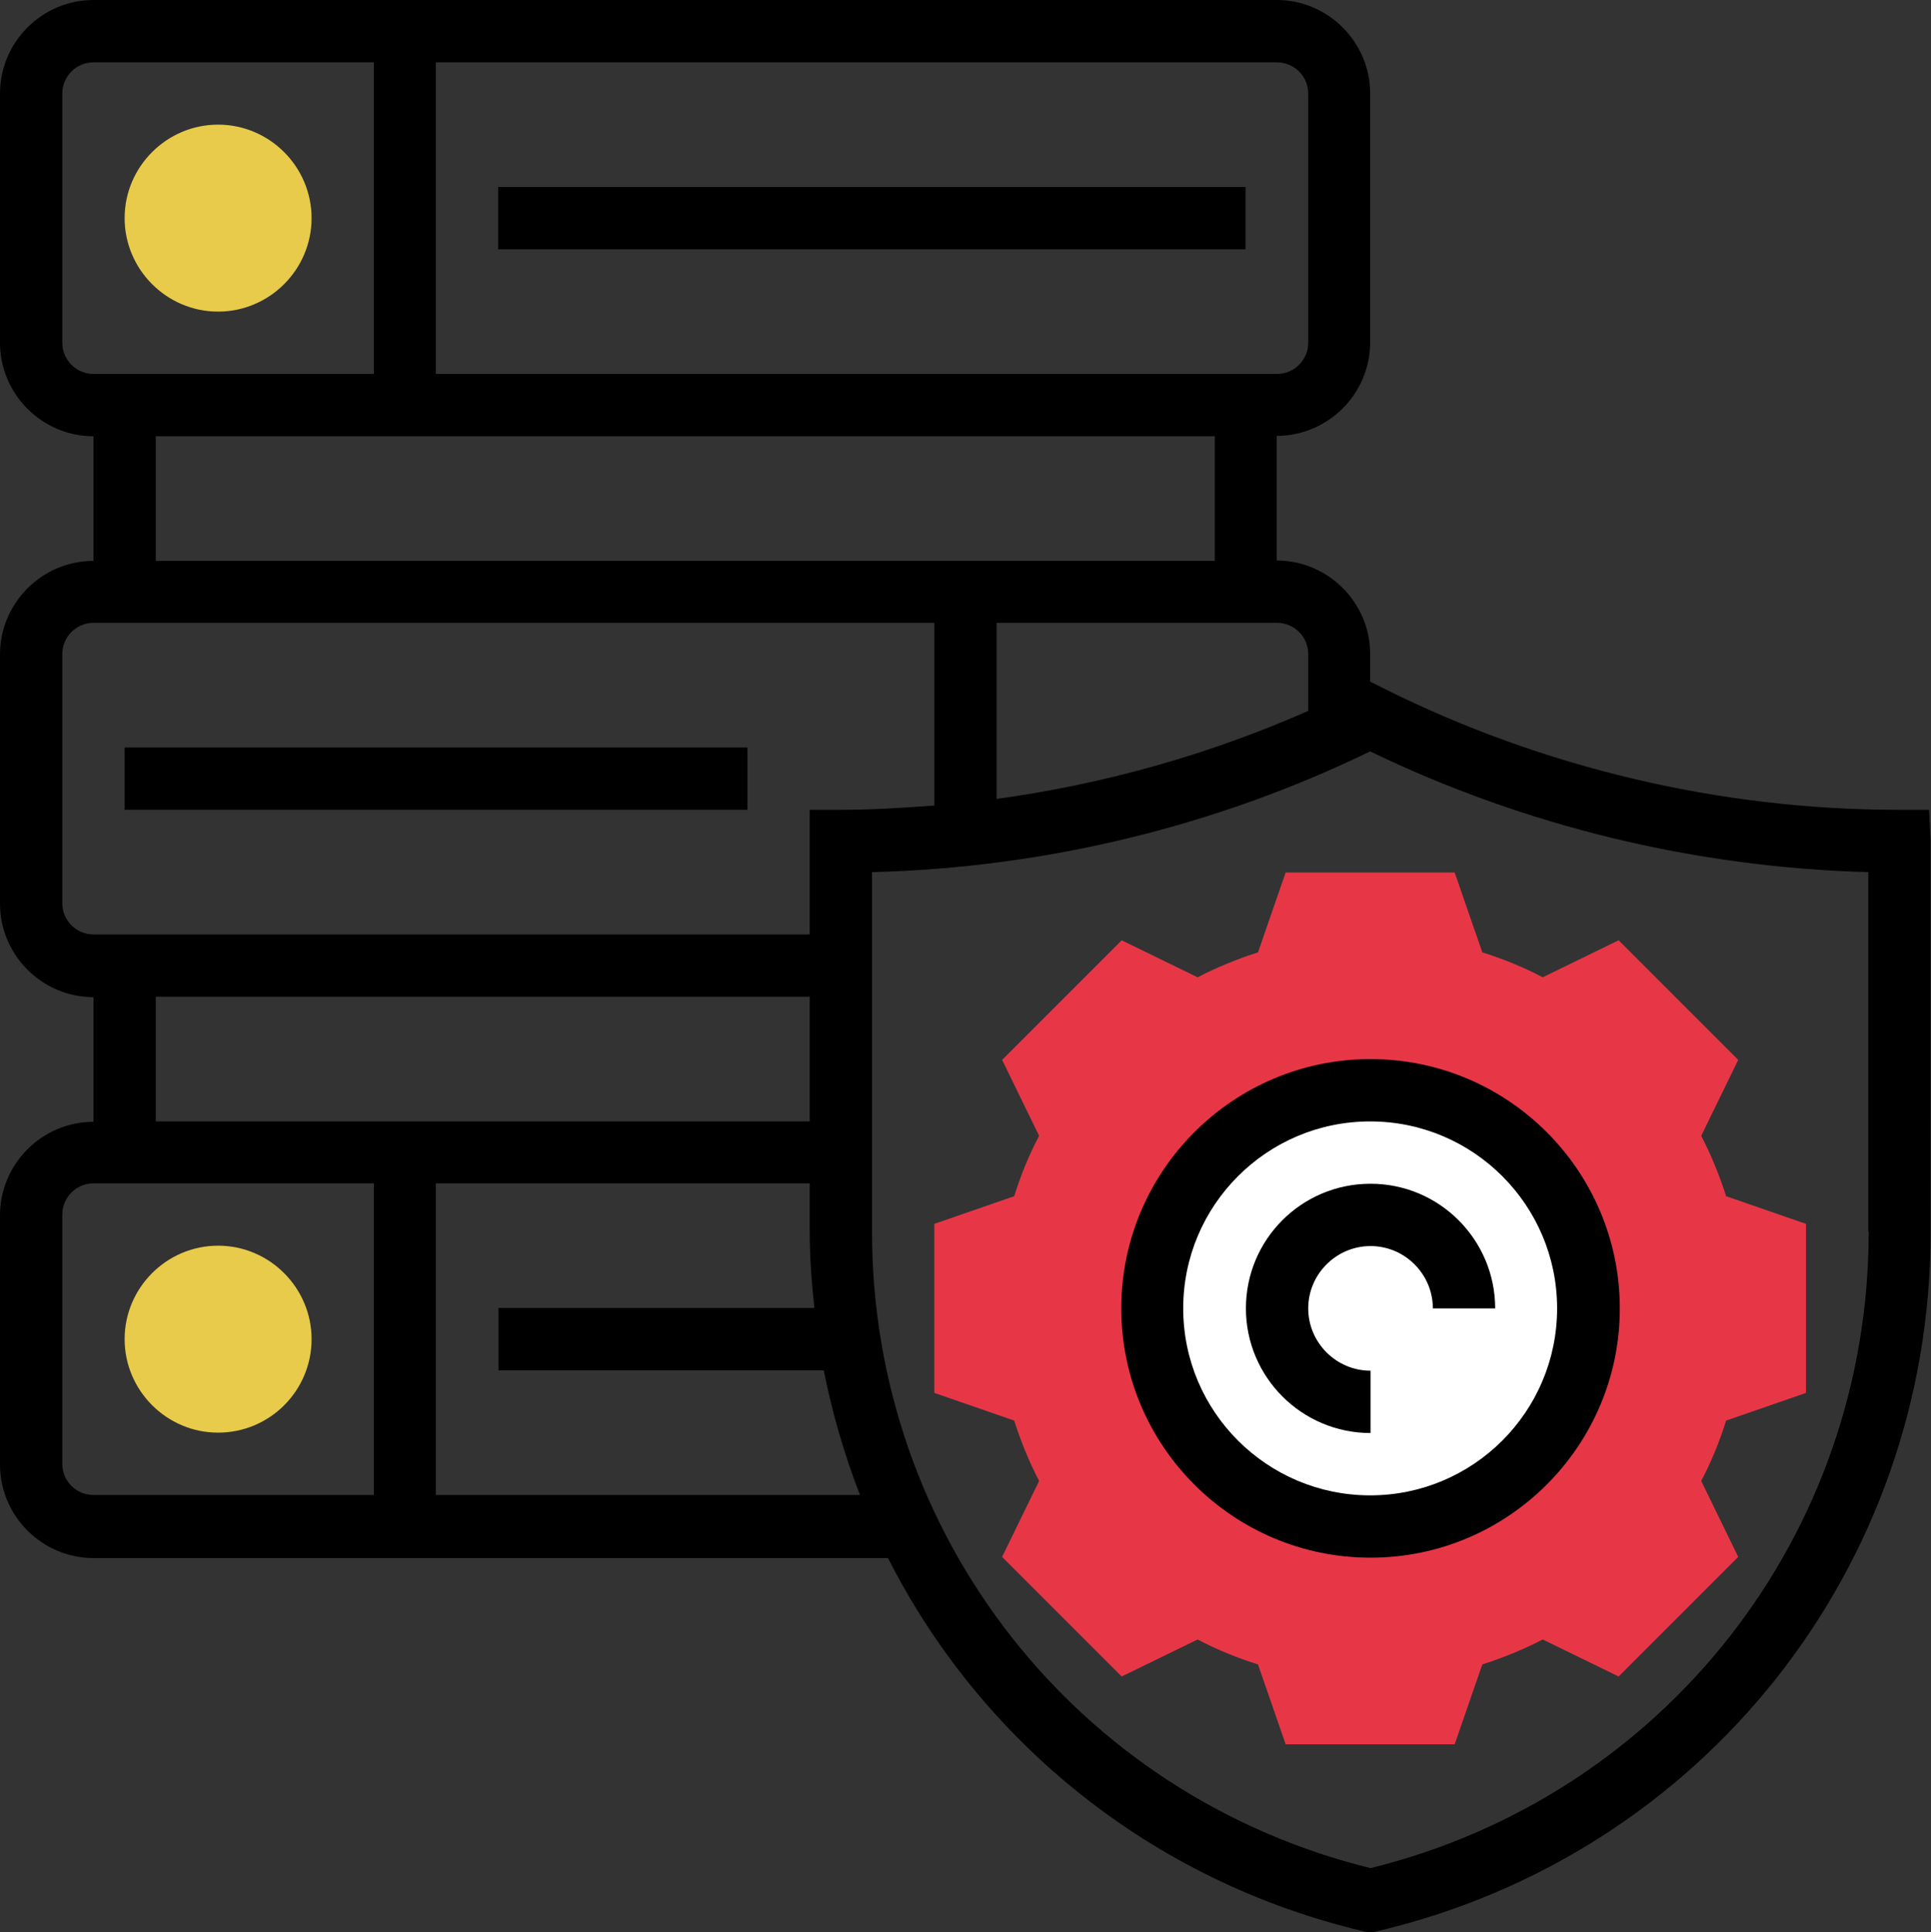
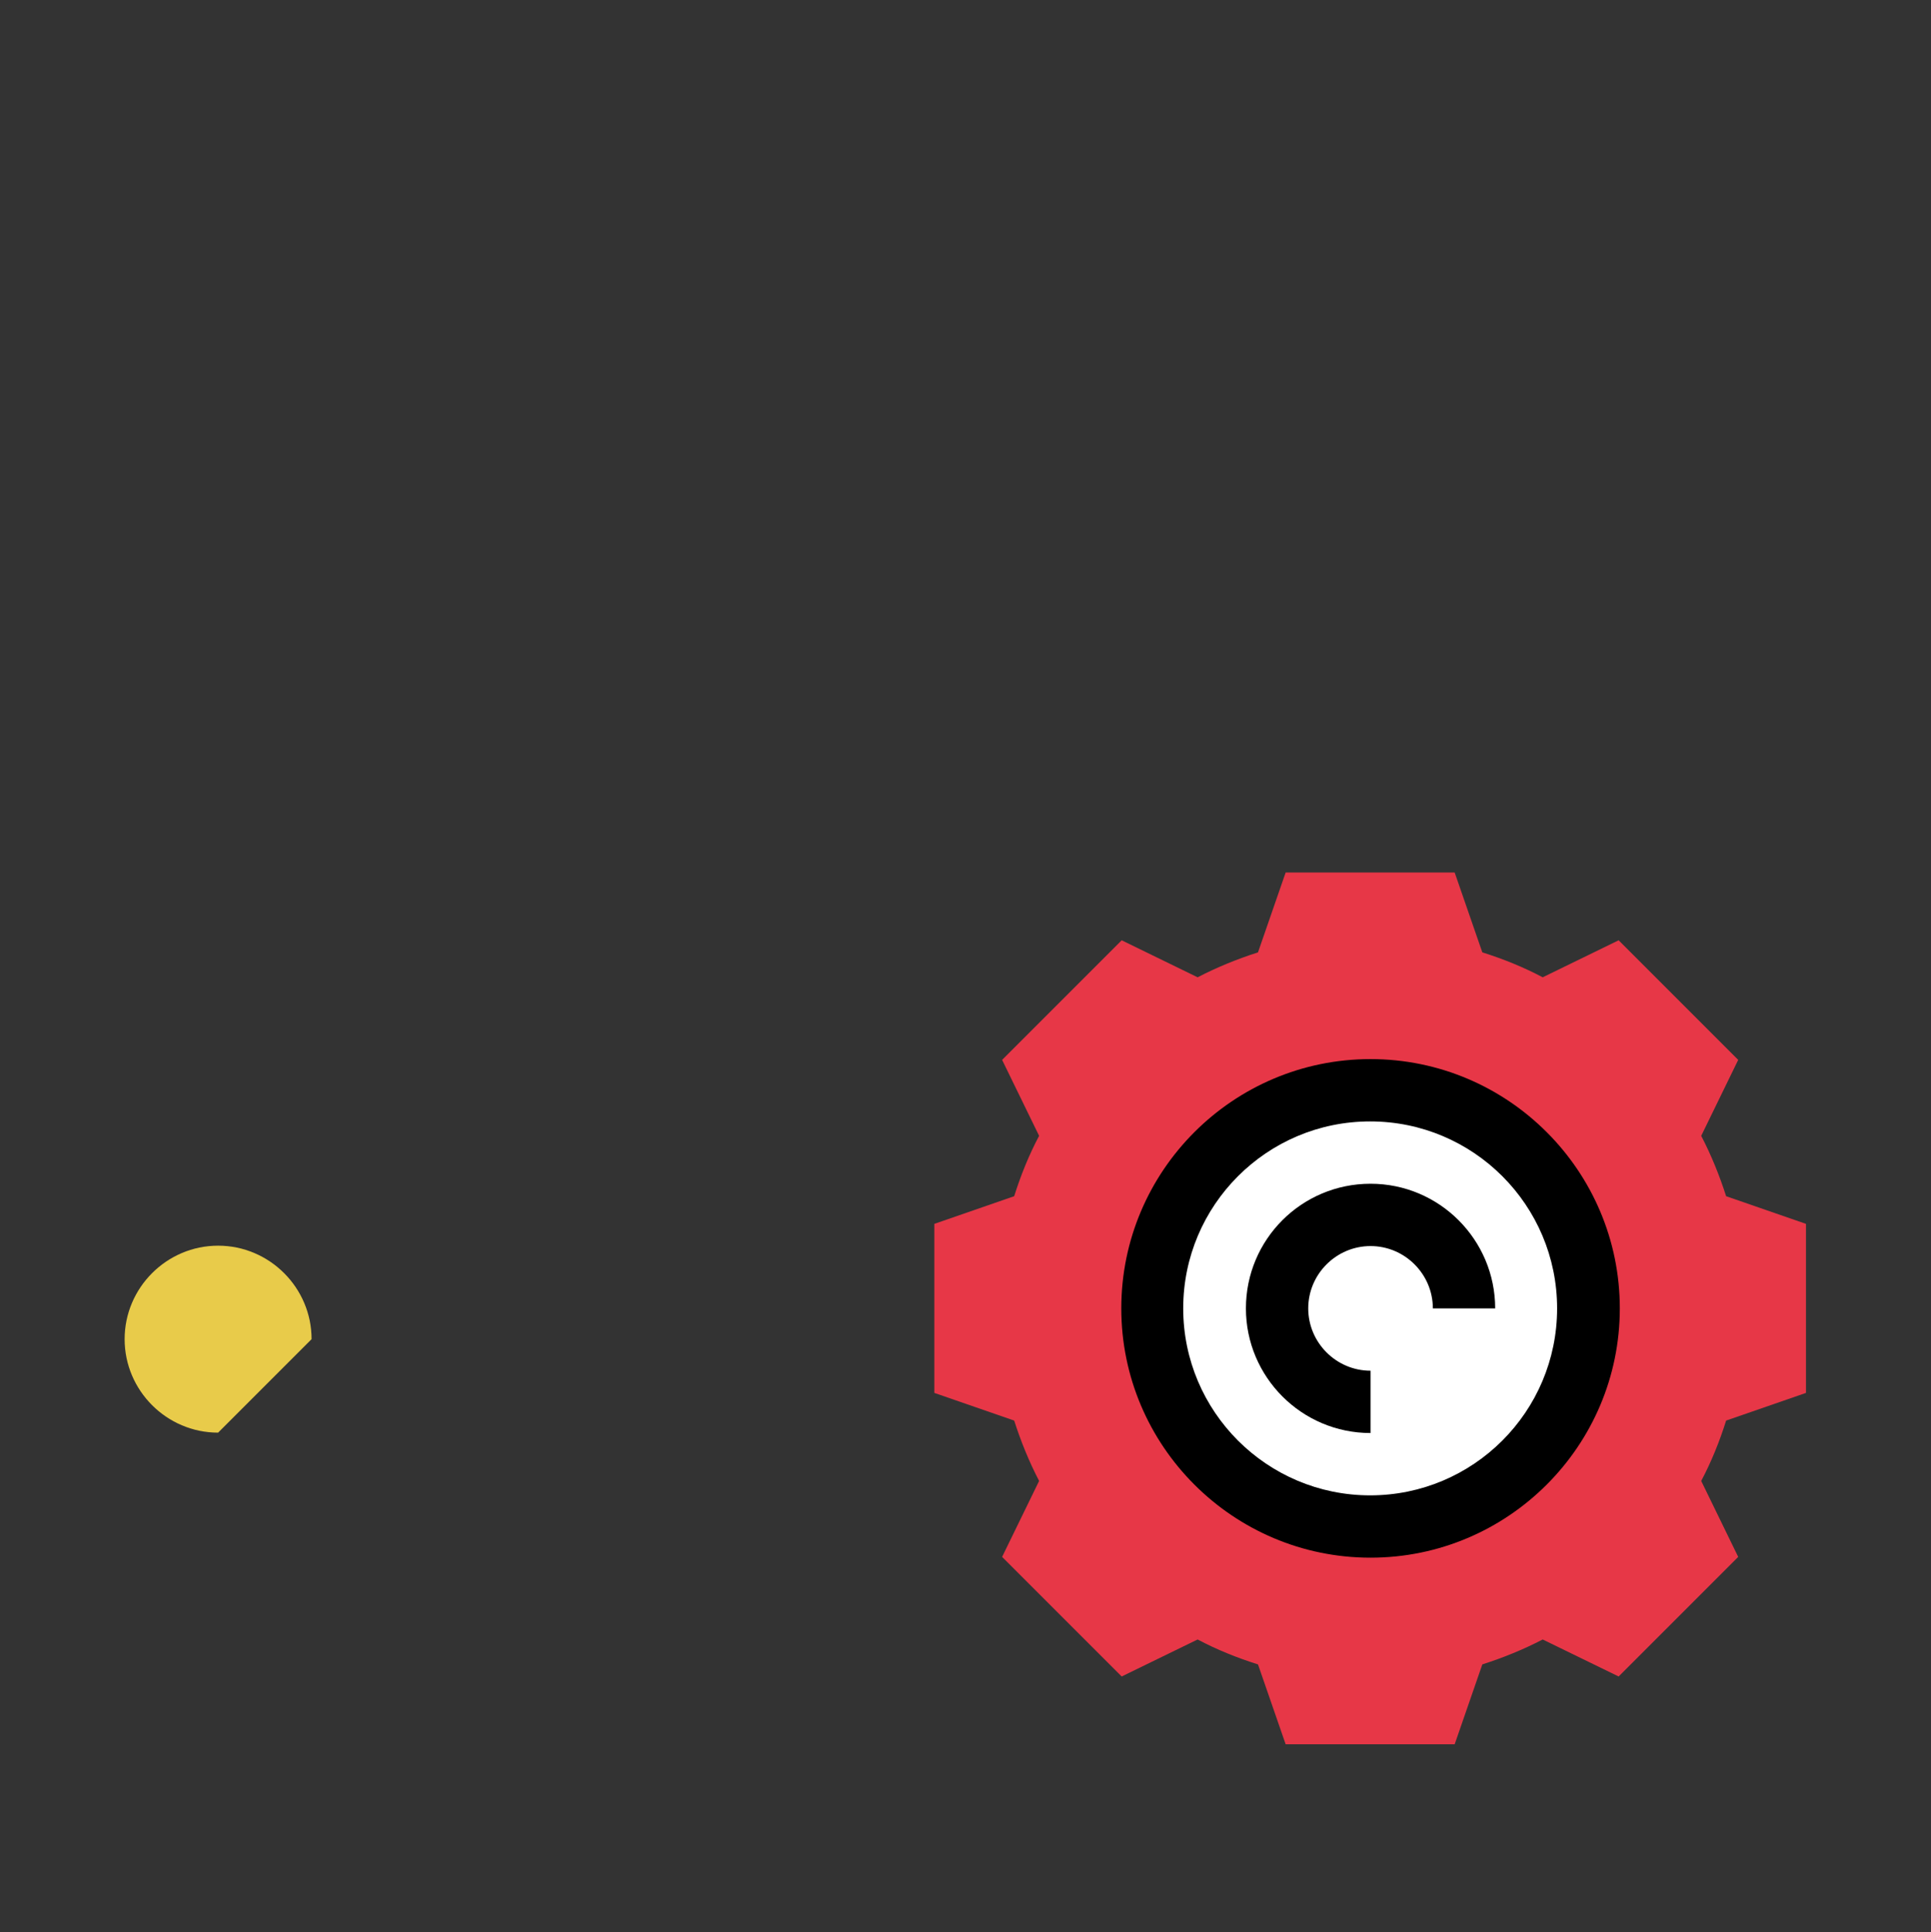
<svg xmlns="http://www.w3.org/2000/svg" version="1.1" id="Isolation_Mode" x="0px" y="0px" viewBox="0 0 495.8 496" style="enable-background:new 0 0 495.8 496;" xml:space="preserve">
  <rect x="0" y="0" width="495.8" height="496" fill="#333333" stroke="none" />
  <style type="text/css">
	.st0{fill:#E73747;}
	.st1{fill:#E8CB4A;}
	.st2{fill:#FFFFFF;}
</style>
  <path class="st0" d="M373.5,447.8h-43.4l-7.1-20.5c-5.4-1.7-10.6-3.8-15.5-6.4l-19.5,9.5l-30.7-30.7l9.5-19.5  c-2.6-5-4.7-10.2-6.4-15.5l-20.5-7.1v-43.4l20.5-7.1c1.7-5.4,3.8-10.6,6.4-15.5l-9.5-19.5l30.7-30.7l19.5,9.5  c5-2.6,10.2-4.7,15.5-6.4l7.1-20.5h43.4l7.1,20.5c5.4,1.7,10.6,3.8,15.5,6.4l19.5-9.5l30.7,30.7l-9.5,19.5c2.6,5,4.7,10.2,6.4,15.5  l20.5,7.1v43.4l-20.5,7.1c-1.7,5.4-3.8,10.6-6.4,15.5l9.5,19.5l-30.7,30.7l-19.5-9.5c-5,2.6-10.2,4.7-15.5,6.4L373.5,447.8z   M373.5,447.8" />
-   <path class="st1" d="M56,80c-13.2,0-24-10.8-24-24c0-13.2,10.8-24,24-24c13.2,0,24,10.8,24,24C80,69.2,69.2,80,56,80L56,80z M56,80" />
  <circle class="st2" cx="349.7" cy="336.5" r="53.7" />
-   <path class="st1" d="M56,367.8c-13.2,0-24-10.8-24-24c0-13.2,10.8-24,24-24c13.2,0,24,10.8,24,24C80,357.1,69.2,367.8,56,367.8  L56,367.8z M56,367.8" />
+   <path class="st1" d="M56,367.8c-13.2,0-24-10.8-24-24c0-13.2,10.8-24,24-24c13.2,0,24,10.8,24,24L56,367.8z M56,367.8" />
  <path d="M287.9,335.9c0,35.3,28.7,64,64,64c35.3,0,64-28.7,64-64c0-35.3-28.7-64-64-64C316.6,271.9,287.9,300.6,287.9,335.9  L287.9,335.9z M399.8,335.9c0,26.5-21.5,48-48,48c-26.5,0-48-21.5-48-48c0-26.5,21.5-48,48-48C378.3,287.9,399.8,309.4,399.8,335.9  L399.8,335.9z M399.8,335.9" />
  <path d="M319.9,335.9c0,17.6,14.3,32,32,32v-16c-8.8,0-16-7.2-16-16c0-8.8,7.2-16,16-16c8.8,0,16,7.2,16,16h16c0-17.6-14.3-32-32-32  C334.2,303.9,319.9,318.2,319.9,335.9L319.9,335.9z M319.9,335.9" />
-   <path d="M495.3,207.9h-8c-45.6,0-91.2-10.8-131.9-31.1l-3.6-1.8v-7.1c0-13.2-10.8-24-24-24v-32c13.2,0,24-10.8,24-24V24  c0-13.2-10.8-24-24-24H24C10.8,0,0,10.8,0,24v64c0,13.2,10.8,24,24,24v32c-13.2,0-24,10.8-24,24v64c0,13.2,10.8,24,24,24v32  c-13.2,0-24,10.8-24,24v64c0,13.2,10.8,24,24,24h204c23.9,47.1,67.6,82.9,122,95.8l1.8,0.4l1.8-0.4  c83.7-19.7,142.1-93.5,142.1-179.4V215.9L495.3,207.9z M335.9,167.9v14.6c-25.4,11.2-52.3,18.8-80,22.6v-45.2h72  C332.3,159.9,335.9,163.5,335.9,167.9L335.9,167.9z M335.9,24v64c0,4.4-3.6,8-8,8H111.9V16h215.9C332.3,16,335.9,19.6,335.9,24  L335.9,24z M16,88V24c0-4.4,3.6-8,8-8h72v80H24C19.6,96,16,92.4,16,88L16,88z M40,112h271.9v32H40V112z M16,231.9v-64  c0-4.4,3.6-8,8-8h215.9v46.9c-8,0.6-16,1.1-24,1.1h-8v32H24C19.6,239.9,16,236.3,16,231.9L16,231.9z M40,255.9h167.9v32H40V255.9z   M16,375.8v-64c0-4.4,3.6-8,8-8h72v80H24C19.6,383.8,16,380.3,16,375.8L16,375.8z M111.9,383.8v-80h96v12.3c0,6.7,0.5,13.2,1.2,19.7  h-81.1v16h83.5c2.2,11,5.3,21.7,9.3,32H111.9z M479.8,316.2c0,77.9-52.5,144.8-127.9,163.4C276.4,461,223.9,394,223.9,316.2v-92.3  c44.2-1.1,88.2-11.7,127.9-31c39.7,19.2,83.5,29.8,127.9,31V316.2z M479.8,316.2" />
-   <rect x="127.9" y="48" width="191.9" height="16" />
-   <rect x="32" y="191.9" width="159.9" height="16" />
</svg>